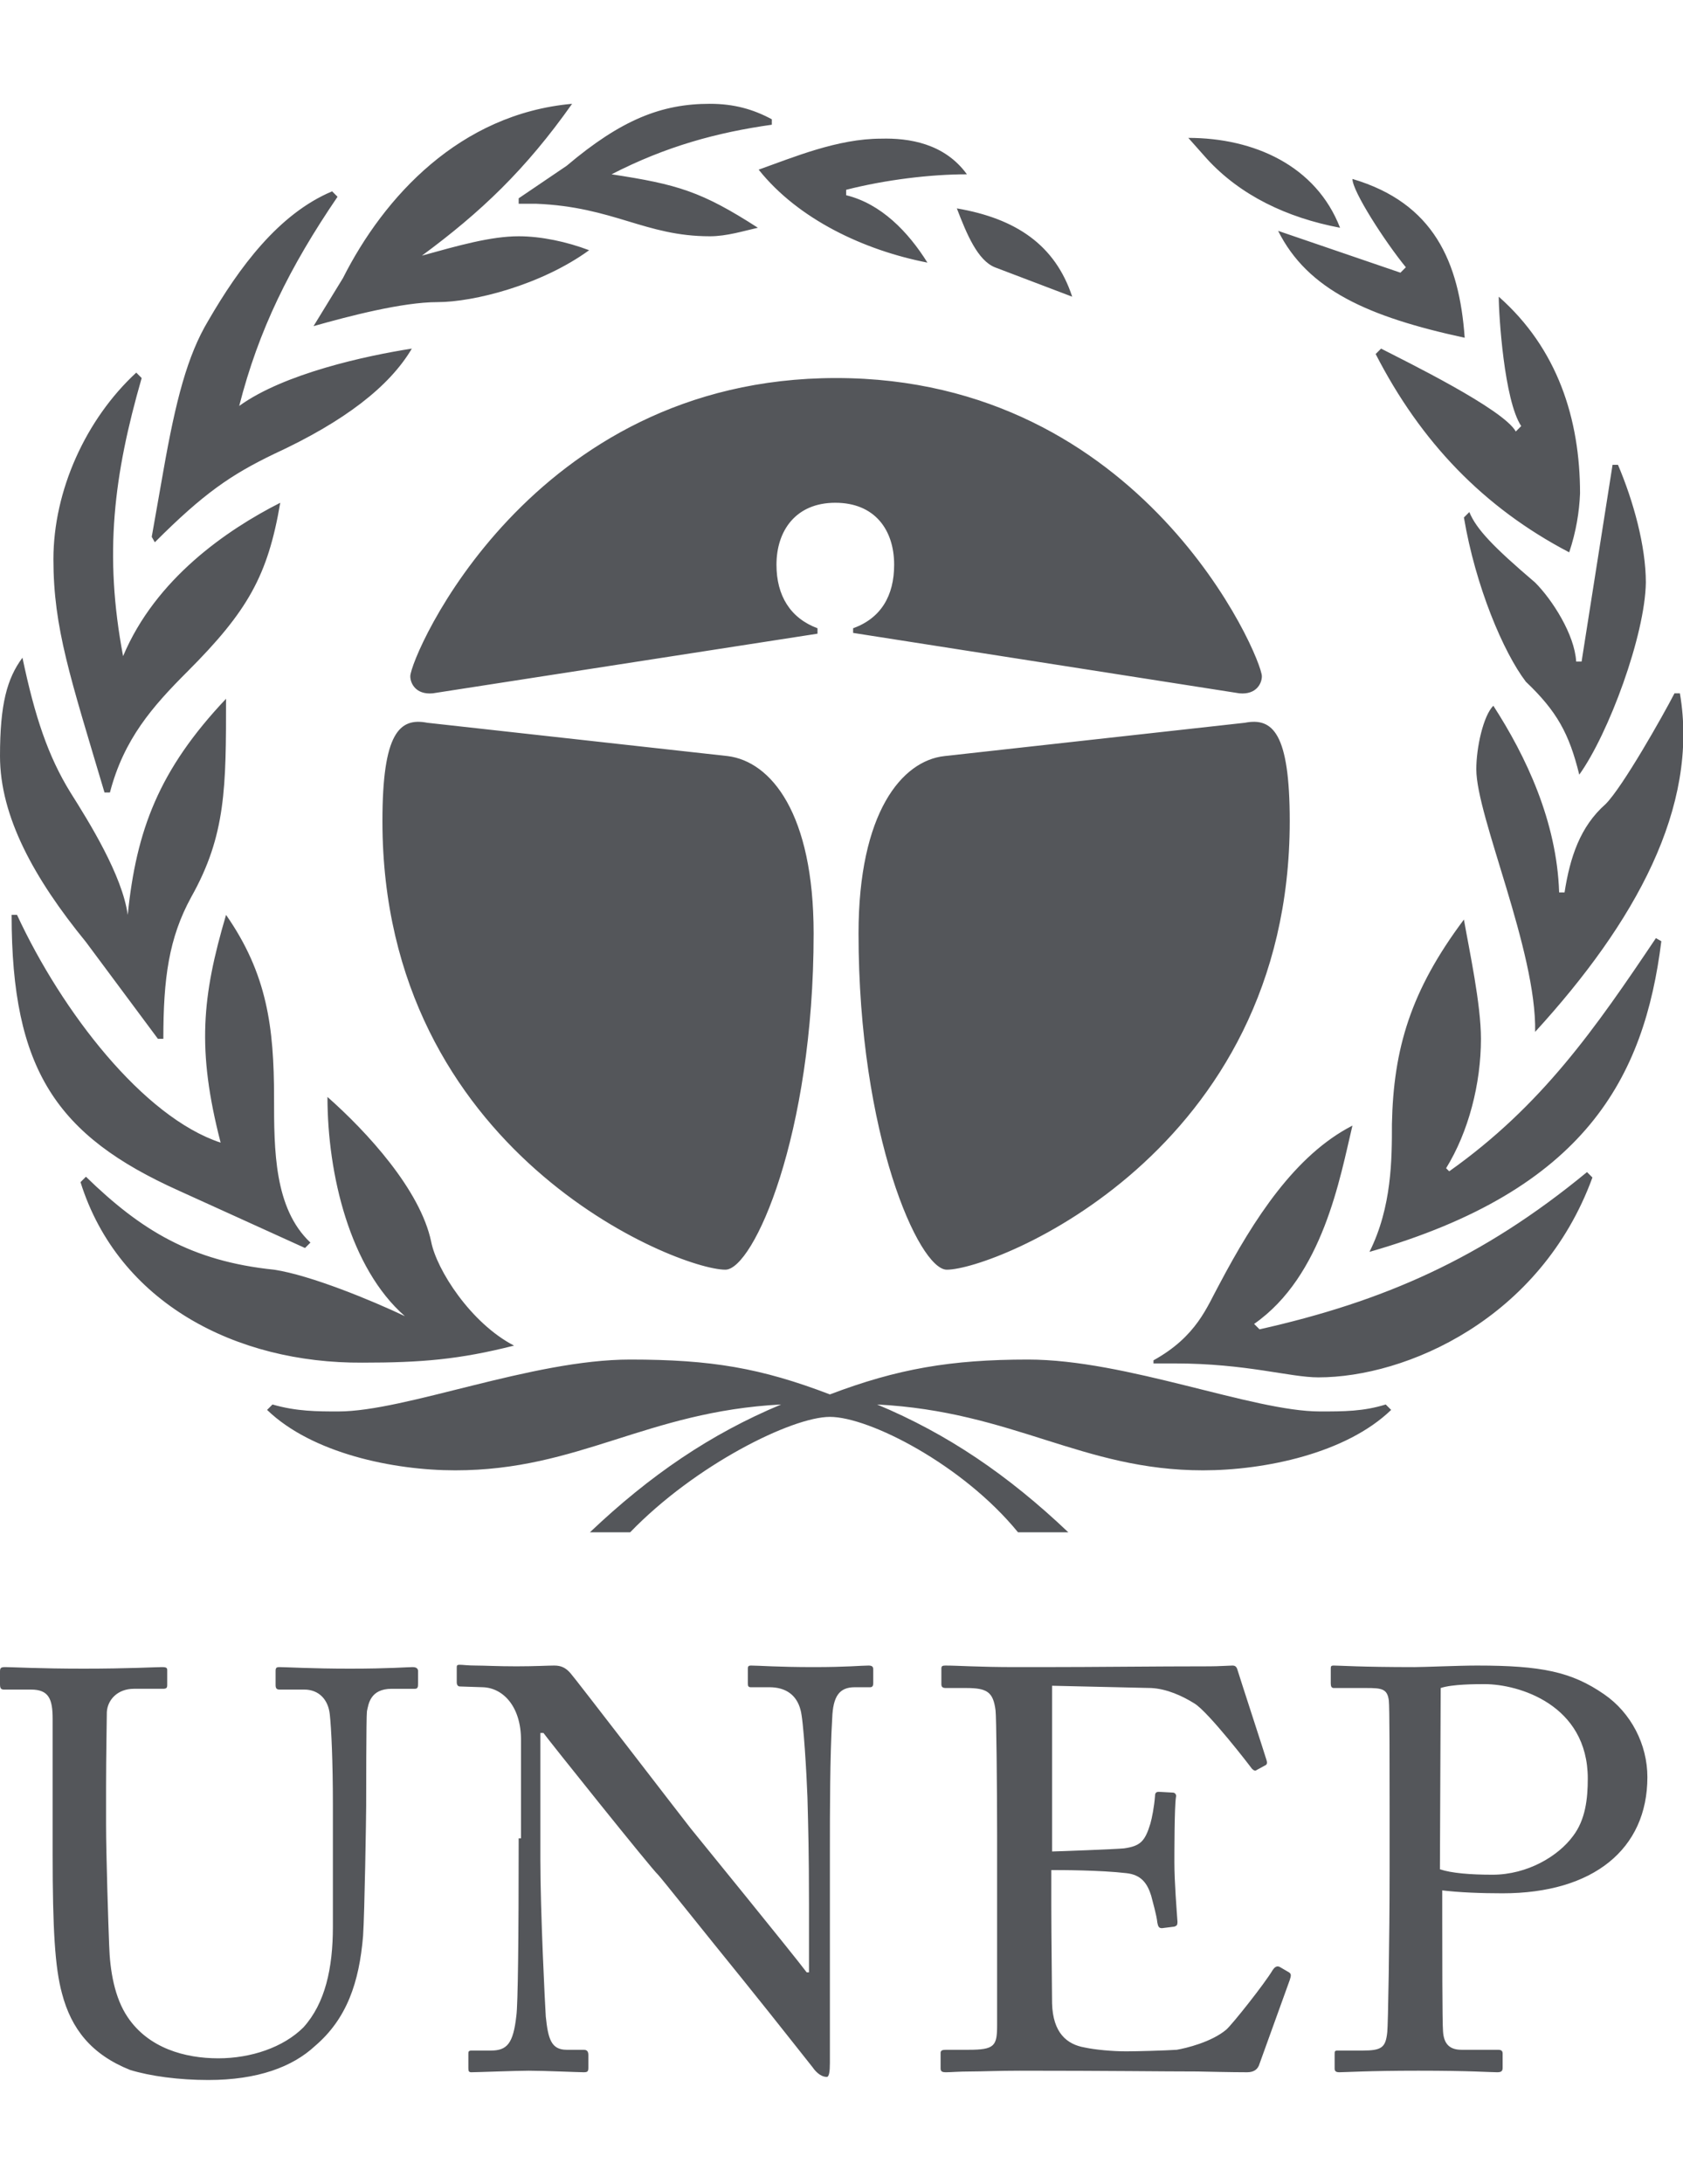
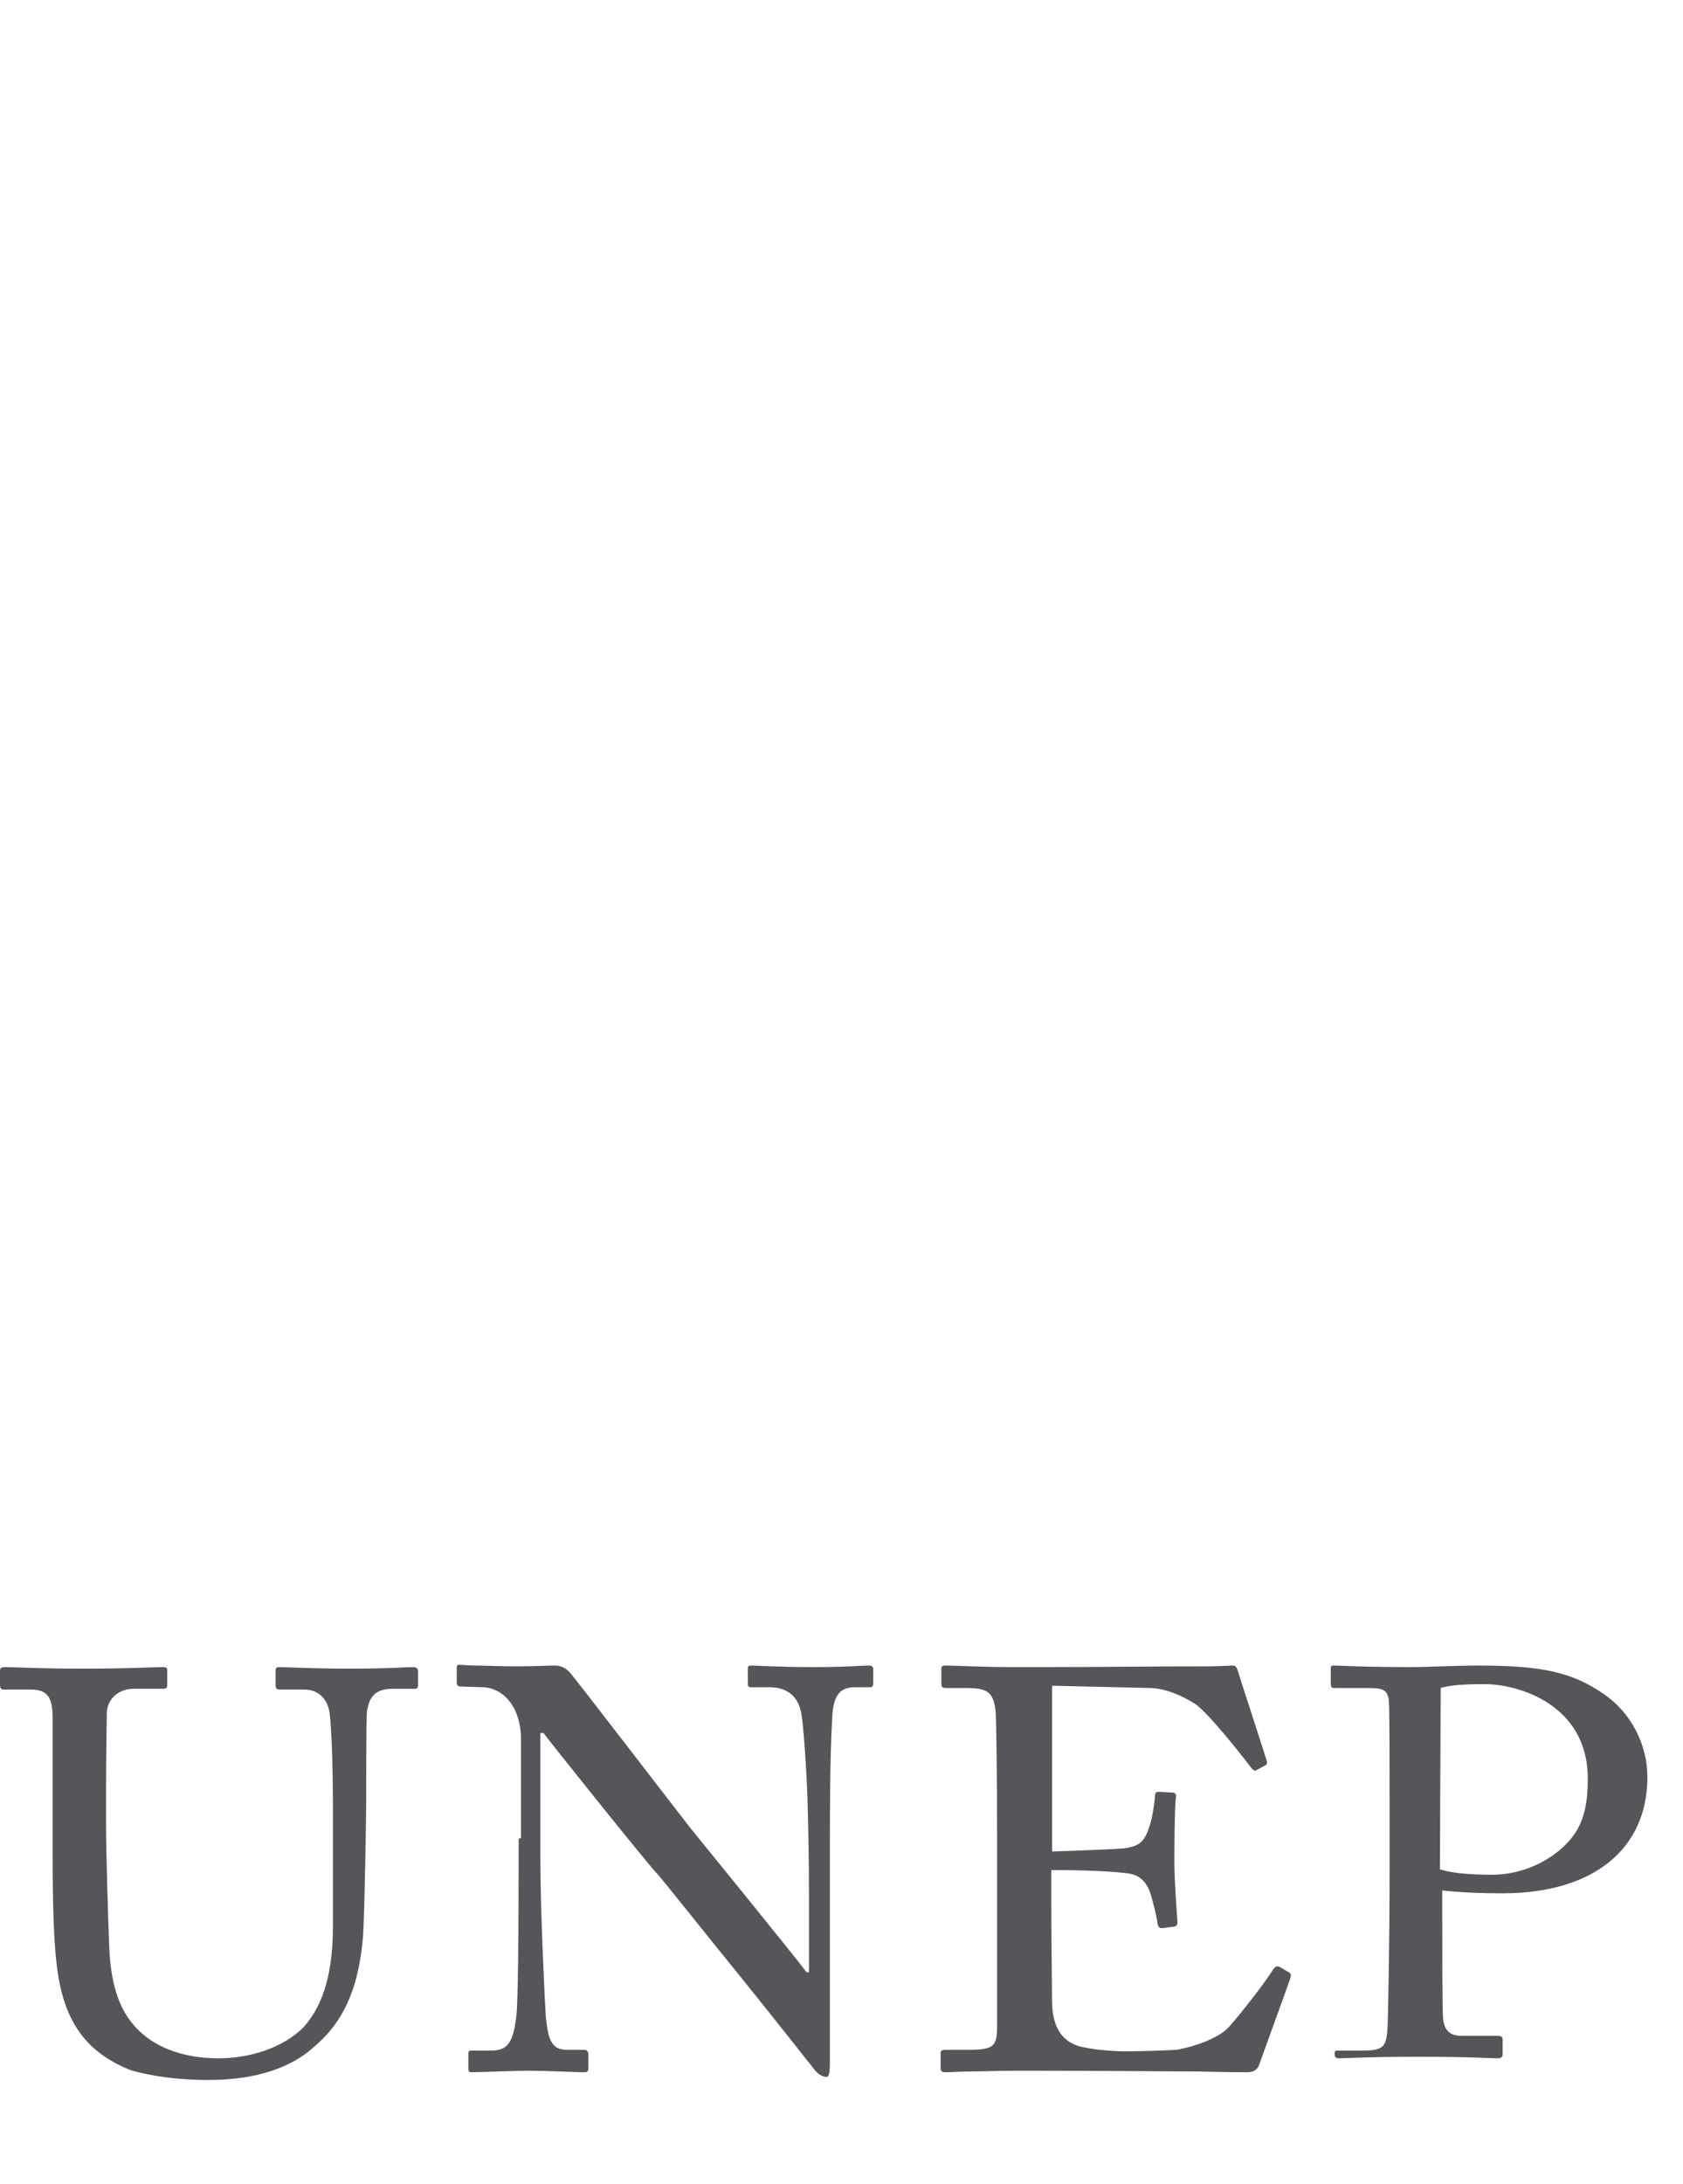
<svg xmlns="http://www.w3.org/2000/svg" version="1.1" id="Layer_1" x="0px" y="0px" viewBox="0 0 217.4 281.9" style="enable-background:new 0 0 217.4 281.9;">
  <style type="text/css">
	.st0{fill:#54565A;}
	.st1{fill-rule:evenodd;clip-rule:evenodd;fill:#54565A;}
</style>
  <g>
-     <path class="st0" d="M26.9,268.5c6.4,0,10.9-1.7,13.8-4.4c4.1-3.5,5.7-8.2,6.2-14.2c0.2-2.9,0.4-15.7,0.4-16.8c0-1,0-11.5,0.1-12.2&#10;  c0.2-0.9,0.4-2.9,3.2-2.9h3c0.4,0,0.4-0.3,0.4-0.7v-1.6c0-0.2-0.1-0.5-0.7-0.5c-0.7,0-3,0.2-8.1,0.2c-4.9,0-8.3-0.2-9.1-0.2&#10;  c-0.4,0-0.5,0.1-0.5,0.5v1.8c0,0.4,0.1,0.6,0.5,0.6h3.2c1.9,0,3.1,1.3,3.3,3.2c0.2,1.8,0.4,6.1,0.4,11.7v15.7c0,5.4-1,9.9-3.8,13&#10;  c-2.6,2.6-6.8,4-11,4c-4.3,0-9-1.3-11.7-5.3c-1.7-2.5-2.3-6-2.4-9.3c-0.1-2.4-0.4-11.7-0.4-15.6v-4.9c0-3.8,0.1-8.9,0.1-9.6&#10;  c0.1-1.6,1.4-3,3.5-3H21c0.5,0,0.6-0.1,0.6-0.5v-1.9c0-0.3-0.1-0.4-0.7-0.4c-0.8,0-4.3,0.2-10.1,0.2c-5.7,0-9.3-0.2-10.1-0.2&#10;  c-0.6,0-0.7,0.1-0.7,0.6v1.6c0,0.5,0.1,0.7,0.5,0.7H4c2.3,0,2.8,1.2,2.8,3.8v17.5c0,9.6,0.3,14.6,1.2,17.9c1.2,4.6,3.8,7.9,8.8,9.9&#10;  C19.4,268,23.1,268.5,26.9,268.5L26.9,268.5z M67,237.3c0,13.1-0.1,21.5-0.3,22.9c-0.4,3.6-1.2,4.5-3.3,4.5h-2.5&#10;  c-0.4,0-0.4,0.2-0.4,0.4v1.9c0,0.4,0.1,0.5,0.4,0.5c0.7,0,5.8-0.2,7.4-0.2c2,0,6.4,0.2,7.1,0.2c0.5,0,0.6-0.1,0.6-0.6v-1.6&#10;  c0-0.4-0.1-0.7-0.6-0.7h-2.2c-2,0-2.4-1.4-2.7-4.3c-0.1-1.5-0.7-13.5-0.7-20.3v-16.3h0.4c0.4,0.6,14,17.6,14.8,18.3&#10;  c0.4,0.4,5.8,7.2,11,13.6c4.6,5.7,8.9,11.2,9,11.3c0.2,0.3,0.9,1.2,1.8,1.2c0.3,0,0.4-0.7,0.4-1.8v-27.5c0-4.8,0-12.1,0.3-17&#10;  c0.1-2.8,0.9-4,2.9-4h2c0.3,0,0.4-0.2,0.4-0.5v-1.8c0-0.3-0.1-0.5-0.6-0.5c-1,0-2.7,0.2-7.1,0.2c-4.7,0-7.1-0.2-8.1-0.2&#10;  c-0.3,0-0.4,0.1-0.4,0.4v1.9c0,0.4,0.1,0.5,0.4,0.5h2.4c2.1,0,3.5,1,4,2.9c0.4,1.3,0.8,8.5,0.9,11.3c0.1,3.7,0.2,7.3,0.2,13.8v8.8&#10;  h-0.3c-1.8-2.4-14.2-17.6-15-18.6s-15.1-19.6-15.5-20c-0.6-0.7-1.2-1-2.1-1s-2.4,0.1-4.9,0.1s-4.1-0.1-5.2-0.1&#10;  c-1.1,0-1.7-0.1-2.1-0.1S59,215,59,215.3v1.9c0,0.2,0.1,0.5,0.4,0.5l3,0.1c2.6,0.1,4.9,2.5,4.9,6.8v12.7H67z M135.6,217.6l13.1,0.3&#10;  c2,0.1,4,1,5.6,2c1.8,1.1,7.2,8.1,7.4,8.4c0.1,0.1,0.4,0.4,0.6,0.2l1.1-0.6c0.3-0.1,0.3-0.4,0.2-0.7c-0.2-0.7-3.5-10.8-3.8-11.8&#10;  c-0.1-0.2-0.2-0.4-0.6-0.4c-0.4,0-1.8,0.1-2.9,0.1c-7.3,0-14.6,0.1-21.9,0.1h-3.2c-4.9,0-7.4-0.2-9.1-0.2c-0.4,0-0.5,0.1-0.5,0.4v2&#10;  c0,0.4,0.2,0.5,0.6,0.5h2.6c2.7,0,3.5,0.5,3.8,2.9c0.1,0.7,0.2,9.9,0.2,16v7.2v17.4c0,2.7-0.3,3.2-3.7,3.2h-2.9&#10;  c-0.5,0-0.7,0.1-0.7,0.4v2c0,0.4,0.2,0.5,0.7,0.5c0.7,0,1.6-0.1,3.2-0.1c1.5,0,3.5-0.1,6.3-0.1c11.5,0,18.6,0.1,23,0.1&#10;  c4.4,0.1,6,0.1,6.4,0.1c0.9,0,1.4-0.4,1.6-1.1l3.9-10.8c0.2-0.6,0.2-0.8-0.1-1l-1.2-0.7c-0.4-0.2-0.7,0.1-0.9,0.4&#10;  c-1,1.7-5.2,7-6,7.7c-1.9,1.6-5.2,2.4-6.4,2.6c-1.5,0.1-5.2,0.2-6.5,0.2c-1.8,0-4-0.2-5.4-0.5c-2.3-0.4-4.1-1.9-4.2-5.7&#10;  c0-1.5-0.1-8.6-0.1-12.6v-4.6c1.2,0,6.3,0,9.7,0.4c1.9,0.2,2.7,1.3,3.2,2.9c0.2,0.8,0.7,2.5,0.8,3.5c0.1,0.5,0.2,0.7,0.6,0.7&#10;  l1.6-0.2c0.3-0.1,0.4-0.2,0.4-0.6c-0.1-1.5-0.4-5.1-0.4-7.7c0-1.1,0-7.1,0.2-8.4c0.1-0.3-0.1-0.6-0.4-0.6l-1.8-0.1&#10;  c-0.3,0-0.5,0.1-0.5,0.5c-0.1,1.4-0.4,2.9-0.6,3.6c-0.7,2.3-1.3,2.9-3.4,3.2c-0.9,0.1-8.8,0.4-9.3,0.4v-21.4H135.6z M186.1,244&#10;  c2.4,0.3,5.3,0.4,8,0.4c11.7,0,18.7-5.7,18.7-15c0-4.2-2.1-8.3-5.6-10.7c-4.2-2.9-8.1-3.7-16.4-3.7c-2.4,0-6.8,0.2-8.1,0.2&#10;  c-7,0-9.6-0.2-10.4-0.2c-0.4,0-0.4,0.1-0.4,0.5v1.8c0,0.4,0.1,0.6,0.4,0.6h4.2c2,0,2.7,0.1,2.9,1.6c0.1,0.7,0.1,8.8,0.1,13.6v8.5&#10;  c0,8.5-0.2,20-0.3,20.7c-0.2,2-0.7,2.4-3.2,2.4h-3.2c-0.4,0-0.4,0.1-0.4,0.5v1.8c0,0.3,0.1,0.5,0.6,0.5c0.8,0,3.7-0.2,10.2-0.2&#10;  c6.9,0,9.2,0.2,10.2,0.2c0.6,0,0.7-0.2,0.7-0.6v-1.8c0-0.3-0.1-0.5-0.6-0.5h-4.7c-1.5,0-2.3-0.7-2.4-2.4c-0.1-1-0.1-11-0.1-14.5&#10;  V244H186.1z M186.1,217.9c1.5-0.5,4.5-0.5,5.7-0.5c4.3,0,13.3,2.6,13.3,12.2c0,2.6-0.3,5.3-1.9,7.4c-1.9,2.6-5.9,5-10.4,5&#10;  c-2.9,0-5.3-0.2-6.8-0.7L186.1,217.9L186.1,217.9z" />
-     <path class="st1" d="M11.1,121.6C4.4,113.4,0,105.4,0,97.6c0-6.7,0.9-10,2.9-12.7c1.6,7.6,3.3,12.7,6.2,17.4&#10;  c2.4,3.8,6.7,10.7,7.4,15.8c1.1-10.9,4-18.7,12.7-27.9c0,11.4,0,17.6-4.5,25.6c-2.9,5.3-3.6,10.5-3.6,18.3h-0.7L11.1,121.6&#10;  L11.1,121.6z M23.1,153.7c-15.8-7.1-21.6-15.6-21.6-35.6h0.7c5.8,12.5,16.3,26.1,26.3,29.4c-3.1-12-2.4-18.9,0.7-29.4&#10;  c5.3,7.6,6.2,14.5,6.2,23.6c0,6.7,0,14.3,4.7,18.7l-0.7,0.7L23.1,153.7L23.1,153.7z M17.6,48.1l0.7,0.7&#10;  c-3.6,12.5-4.9,22.7-2.4,35.9c4.2-10,13.4-16.3,20.3-19.8c-1.6,9.4-4.2,14-12,21.8c-4.5,4.5-8.2,8.7-10,15.6h-0.7&#10;  C9.1,87.5,6.9,81.1,6.9,72.2S11.1,54.1,17.6,48.1L17.6,48.1z M10.4,152.6l0.7-0.7c7.1,6.9,13.6,10.9,24.3,12c4.7,0.7,12.7,4,16.9,6&#10;  c-7.1-6.2-10-18.3-10-28.3c5.1,4.5,12,12,13.4,18.7c0.7,3.6,5.1,10.5,10.7,13.4c-7.1,1.8-12,2.2-19.6,2.2&#10;  C30.5,176,15.3,168.2,10.4,152.6L10.4,152.6z M21.1,60.8c1.6-9.1,3.1-14.9,5.8-19.4c4-6.9,9.1-13.8,16-16.7l0.7,0.7&#10;  c-6.2,9.1-10.2,17.2-12.7,27c5.8-4.2,16.5-6.5,22.3-7.4c-2.9,4.9-8.7,9.4-17.8,13.6C29.8,61.3,26.3,63.7,20,70l-0.4-0.7L21.1,60.8&#10;  L21.1,60.8z M76.2,197.8c7.8-7.4,15.6-12.7,24.7-16.5c-17.4,0.9-26.1,8.5-42.1,8.5c-8,0-18.5-2.2-24.3-7.8l0.7-0.7&#10;  c3.1,0.9,5.8,0.9,8.5,0.9c8.7,0,25-6.7,37.7-6.7c10.5,0,16.9,1.1,25.8,4.5c8.7-3.3,15.6-4.5,25.6-4.5c12.7,0,29,6.7,37.7,6.7&#10;  c3.1,0,5.6,0,8.5-0.9l0.7,0.7c-5.8,5.6-16.3,7.8-24.3,7.8c-15.6,0-24.5-7.6-42.1-8.5c9.1,3.8,16.9,9.1,24.7,16.5h-6.5&#10;  c-7.1-8.7-19.2-14.9-24.3-14.9c-4.9,0-17.4,6.2-25.8,14.9H76.2L76.2,197.8z M44.3,35.9c5.3-10.5,15.1-21.2,29.6-22.5&#10;  c-6,8.5-11.8,14-19.4,19.6c4.7-1.3,8.9-2.5,12.5-2.5c2.9,0,6.2,0.7,9.1,1.8C69.9,36.8,61.2,39,56.5,39c-4.5,0-11.4,1.8-16,3.1&#10;  L44.3,35.9L44.3,35.9z M94,97.6c5.6,0.7,11.1,7.4,11.1,22.9c0,26.1-7.8,43.4-11.4,43.4c-6.2,0-44.3-15.1-44.3-57.9&#10;  c0-11.4,2.2-13.4,5.8-12.7L94,97.6L94,97.6z M55.9,89.5c-2.2,0.2-2.9-1.3-2.9-2.2c0-2.5,15.4-38.5,55-38.5c39.7,0,55,36.1,55,38.5&#10;  c0,0.9-0.7,2.4-2.9,2.2l-49.9-7.8v-0.6c3.6-1.3,5.3-4.2,5.3-8.2c0-4.5-2.5-8-7.6-8s-7.6,3.6-7.6,8c0,4,1.8,6.9,5.3,8.2v0.7&#10;  L55.9,89.5L55.9,89.5z M69.2,26.3H67v-0.7l6.2-4.2c7.1-6,12.3-8,18.5-8c3.1,0,5.6,0.7,8,2v0.7c-7.1,1-13.7,2.8-20.7,6.4&#10;  c8.5,1.3,11.6,2.2,18.9,6.9c-1.8,0.4-4,1.1-6.2,1.1C83.3,30.5,79.3,26.7,69.2,26.3L69.2,26.3z M124.9,22.5c-4.7,0-10.5,0.7-15.6,2&#10;  v0.7c4.5,1.1,8,4.7,10.5,8.7c-8.2-1.6-16.7-5.6-21.8-12c4.5-1.6,10.2-4,15.8-4C117.4,17.8,122,18.5,124.9,22.5L124.9,22.5z&#10;   M160.8,93.3c3.6-0.7,5.8,1.3,5.8,12.7c0,42.8-38.1,57.9-44.3,57.9c-3.6,0-11.4-17.4-11.4-43.4c0-15.6,5.6-22.3,11.1-22.9&#10;  L160.8,93.3L160.8,93.3z M128.5,34.5c-2.2-0.9-3.6-4.2-4.9-7.6c7.6,1.3,12.7,4.7,14.9,11.4L128.5,34.5L128.5,34.5z M151.7,176H149&#10;  v-0.4c5.6-3.1,6.9-6.9,8.5-9.8c4.5-8.5,9.8-16.7,17.2-20.5c-1.6,6.7-3.8,19.4-12.7,25.6l0.7,0.7c16-3.6,28.7-9.1,42.3-20.3l0.7,0.7&#10;  c-6.7,18.3-24.1,25.8-35.4,25.8C166.6,177.8,161,176,151.7,176L151.7,176z M153.5,17.8c8.5,0,16.5,3.6,19.6,11.6&#10;  c-6.9-1.3-12.9-4.2-17.2-8.9L153.5,17.8L153.5,17.8z M180.9,35.2l0.7-0.7c-2.7-3.3-6.9-9.8-6.9-11.4c10.5,3.1,13.8,10.7,14.5,20.5&#10;  c-12.5-2.7-20.3-6.2-24.1-13.8L180.9,35.2L180.9,35.2z M189.1,118.7c0.7,4,2.2,10.9,2.2,15.4c0,5.8-1.6,12-4.5,16.7l0.4,0.4&#10;  c12-8.5,18.9-18.5,26.7-30.1l0.7,0.4c-2.2,17.6-9.8,32.1-37.7,40.1c2.9-5.8,2.9-12,2.9-16.5C180,135.4,182.2,127.9,189.1,118.7&#10;  L189.1,118.7z M202.7,71.3c-11.1-5.8-19.2-14.3-25-25.6l0.7-0.7c3.1,1.6,15.8,7.8,17.4,10.7l0.7-0.7c-2.2-3.3-2.9-14.3-2.9-16.7&#10;  c7.6,6.7,10.5,15.8,10.5,25.4C204,66.1,203.6,68.6,202.7,71.3L202.7,71.3z M204,100c-1.3-5.3-2.9-8.2-6.9-12&#10;  c-2.9-3.8-6.5-12.3-8-21.2l0.7-0.7c0.9,2.2,3.1,4.5,8.5,9.1c2.2,2.2,5.1,6.7,5.3,10.2h0.7l4-25.4h0.7c2,4.7,3.6,10.5,3.6,15.2&#10;  C212.5,82,207.8,94.7,204,100L204,100z M192.9,91.1c4.2,6.5,8.2,14.9,8.5,24.1h0.7c0.7-4.5,2-8.5,5.3-11.4&#10;  c2.2-2.2,7.4-11.4,8.9-14.3h0.7c2.5,14.7-5.8,29.6-18.7,43.7c0.2-10.5-7.6-27.8-7.6-33.9C190.7,96.5,191.6,92.4,192.9,91.1&#10;  L192.9,91.1z" />
+     <path class="st0" d="M26.9,268.5c6.4,0,10.9-1.7,13.8-4.4c4.1-3.5,5.7-8.2,6.2-14.2c0.2-2.9,0.4-15.7,0.4-16.8c0-1,0-11.5,0.1-12.2&#10;  c0.2-0.9,0.4-2.9,3.2-2.9h3c0.4,0,0.4-0.3,0.4-0.7v-1.6c0-0.2-0.1-0.5-0.7-0.5c-0.7,0-3,0.2-8.1,0.2c-4.9,0-8.3-0.2-9.1-0.2&#10;  c-0.4,0-0.5,0.1-0.5,0.5v1.8c0,0.4,0.1,0.6,0.5,0.6h3.2c1.9,0,3.1,1.3,3.3,3.2c0.2,1.8,0.4,6.1,0.4,11.7v15.7c0,5.4-1,9.9-3.8,13&#10;  c-2.6,2.6-6.8,4-11,4c-4.3,0-9-1.3-11.7-5.3c-1.7-2.5-2.3-6-2.4-9.3c-0.1-2.4-0.4-11.7-0.4-15.6v-4.9c0-3.8,0.1-8.9,0.1-9.6&#10;  c0.1-1.6,1.4-3,3.5-3H21c0.5,0,0.6-0.1,0.6-0.5v-1.9c0-0.3-0.1-0.4-0.7-0.4c-0.8,0-4.3,0.2-10.1,0.2c-5.7,0-9.3-0.2-10.1-0.2&#10;  c-0.6,0-0.7,0.1-0.7,0.6v1.6c0,0.5,0.1,0.7,0.5,0.7H4c2.3,0,2.8,1.2,2.8,3.8v17.5c0,9.6,0.3,14.6,1.2,17.9c1.2,4.6,3.8,7.9,8.8,9.9&#10;  C19.4,268,23.1,268.5,26.9,268.5L26.9,268.5z M67,237.3c0,13.1-0.1,21.5-0.3,22.9c-0.4,3.6-1.2,4.5-3.3,4.5h-2.5&#10;  c-0.4,0-0.4,0.2-0.4,0.4v1.9c0,0.4,0.1,0.5,0.4,0.5c0.7,0,5.8-0.2,7.4-0.2c2,0,6.4,0.2,7.1,0.2c0.5,0,0.6-0.1,0.6-0.6v-1.6&#10;  c0-0.4-0.1-0.7-0.6-0.7h-2.2c-2,0-2.4-1.4-2.7-4.3c-0.1-1.5-0.7-13.5-0.7-20.3v-16.3h0.4c0.4,0.6,14,17.6,14.8,18.3&#10;  c0.4,0.4,5.8,7.2,11,13.6c4.6,5.7,8.9,11.2,9,11.3c0.2,0.3,0.9,1.2,1.8,1.2c0.3,0,0.4-0.7,0.4-1.8v-27.5c0-4.8,0-12.1,0.3-17&#10;  c0.1-2.8,0.9-4,2.9-4h2c0.3,0,0.4-0.2,0.4-0.5v-1.8c0-0.3-0.1-0.5-0.6-0.5c-1,0-2.7,0.2-7.1,0.2c-4.7,0-7.1-0.2-8.1-0.2&#10;  c-0.3,0-0.4,0.1-0.4,0.4v1.9c0,0.4,0.1,0.5,0.4,0.5h2.4c2.1,0,3.5,1,4,2.9c0.4,1.3,0.8,8.5,0.9,11.3c0.1,3.7,0.2,7.3,0.2,13.8v8.8&#10;  h-0.3c-1.8-2.4-14.2-17.6-15-18.6s-15.1-19.6-15.5-20c-0.6-0.7-1.2-1-2.1-1s-2.4,0.1-4.9,0.1s-4.1-0.1-5.2-0.1&#10;  c-1.1,0-1.7-0.1-2.1-0.1S59,215,59,215.3v1.9c0,0.2,0.1,0.5,0.4,0.5l3,0.1c2.6,0.1,4.9,2.5,4.9,6.8v12.7H67z M135.6,217.6l13.1,0.3&#10;  c2,0.1,4,1,5.6,2c1.8,1.1,7.2,8.1,7.4,8.4c0.1,0.1,0.4,0.4,0.6,0.2l1.1-0.6c0.3-0.1,0.3-0.4,0.2-0.7c-0.2-0.7-3.5-10.8-3.8-11.8&#10;  c-0.1-0.2-0.2-0.4-0.6-0.4c-0.4,0-1.8,0.1-2.9,0.1c-7.3,0-14.6,0.1-21.9,0.1h-3.2c-4.9,0-7.4-0.2-9.1-0.2c-0.4,0-0.5,0.1-0.5,0.4v2&#10;  c0,0.4,0.2,0.5,0.6,0.5h2.6c2.7,0,3.5,0.5,3.8,2.9c0.1,0.7,0.2,9.9,0.2,16v7.2v17.4c0,2.7-0.3,3.2-3.7,3.2h-2.9&#10;  c-0.5,0-0.7,0.1-0.7,0.4v2c0,0.4,0.2,0.5,0.7,0.5c0.7,0,1.6-0.1,3.2-0.1c1.5,0,3.5-0.1,6.3-0.1c11.5,0,18.6,0.1,23,0.1&#10;  c4.4,0.1,6,0.1,6.4,0.1c0.9,0,1.4-0.4,1.6-1.1l3.9-10.8c0.2-0.6,0.2-0.8-0.1-1l-1.2-0.7c-0.4-0.2-0.7,0.1-0.9,0.4&#10;  c-1,1.7-5.2,7-6,7.7c-1.9,1.6-5.2,2.4-6.4,2.6c-1.5,0.1-5.2,0.2-6.5,0.2c-1.8,0-4-0.2-5.4-0.5c-2.3-0.4-4.1-1.9-4.2-5.7&#10;  c0-1.5-0.1-8.6-0.1-12.6v-4.6c1.2,0,6.3,0,9.7,0.4c1.9,0.2,2.7,1.3,3.2,2.9c0.2,0.8,0.7,2.5,0.8,3.5c0.1,0.5,0.2,0.7,0.6,0.7&#10;  l1.6-0.2c0.3-0.1,0.4-0.2,0.4-0.6c-0.1-1.5-0.4-5.1-0.4-7.7c0-1.1,0-7.1,0.2-8.4c0.1-0.3-0.1-0.6-0.4-0.6l-1.8-0.1&#10;  c-0.3,0-0.5,0.1-0.5,0.5c-0.1,1.4-0.4,2.9-0.6,3.6c-0.7,2.3-1.3,2.9-3.4,3.2c-0.9,0.1-8.8,0.4-9.3,0.4v-21.4H135.6z M186.1,244&#10;  c2.4,0.3,5.3,0.4,8,0.4c11.7,0,18.7-5.7,18.7-15c0-4.2-2.1-8.3-5.6-10.7c-4.2-2.9-8.1-3.7-16.4-3.7c-2.4,0-6.8,0.2-8.1,0.2&#10;  c-7,0-9.6-0.2-10.4-0.2c-0.4,0-0.4,0.1-0.4,0.5v1.8c0,0.4,0.1,0.6,0.4,0.6h4.2c2,0,2.7,0.1,2.9,1.6c0.1,0.7,0.1,8.8,0.1,13.6v8.5&#10;  c0,8.5-0.2,20-0.3,20.7c-0.2,2-0.7,2.4-3.2,2.4h-3.2c-0.4,0-0.4,0.1-0.4,0.5c0,0.3,0.1,0.5,0.6,0.5c0.8,0,3.7-0.2,10.2-0.2&#10;  c6.9,0,9.2,0.2,10.2,0.2c0.6,0,0.7-0.2,0.7-0.6v-1.8c0-0.3-0.1-0.5-0.6-0.5h-4.7c-1.5,0-2.3-0.7-2.4-2.4c-0.1-1-0.1-11-0.1-14.5&#10;  V244H186.1z M186.1,217.9c1.5-0.5,4.5-0.5,5.7-0.5c4.3,0,13.3,2.6,13.3,12.2c0,2.6-0.3,5.3-1.9,7.4c-1.9,2.6-5.9,5-10.4,5&#10;  c-2.9,0-5.3-0.2-6.8-0.7L186.1,217.9L186.1,217.9z" />
  </g>
</svg>